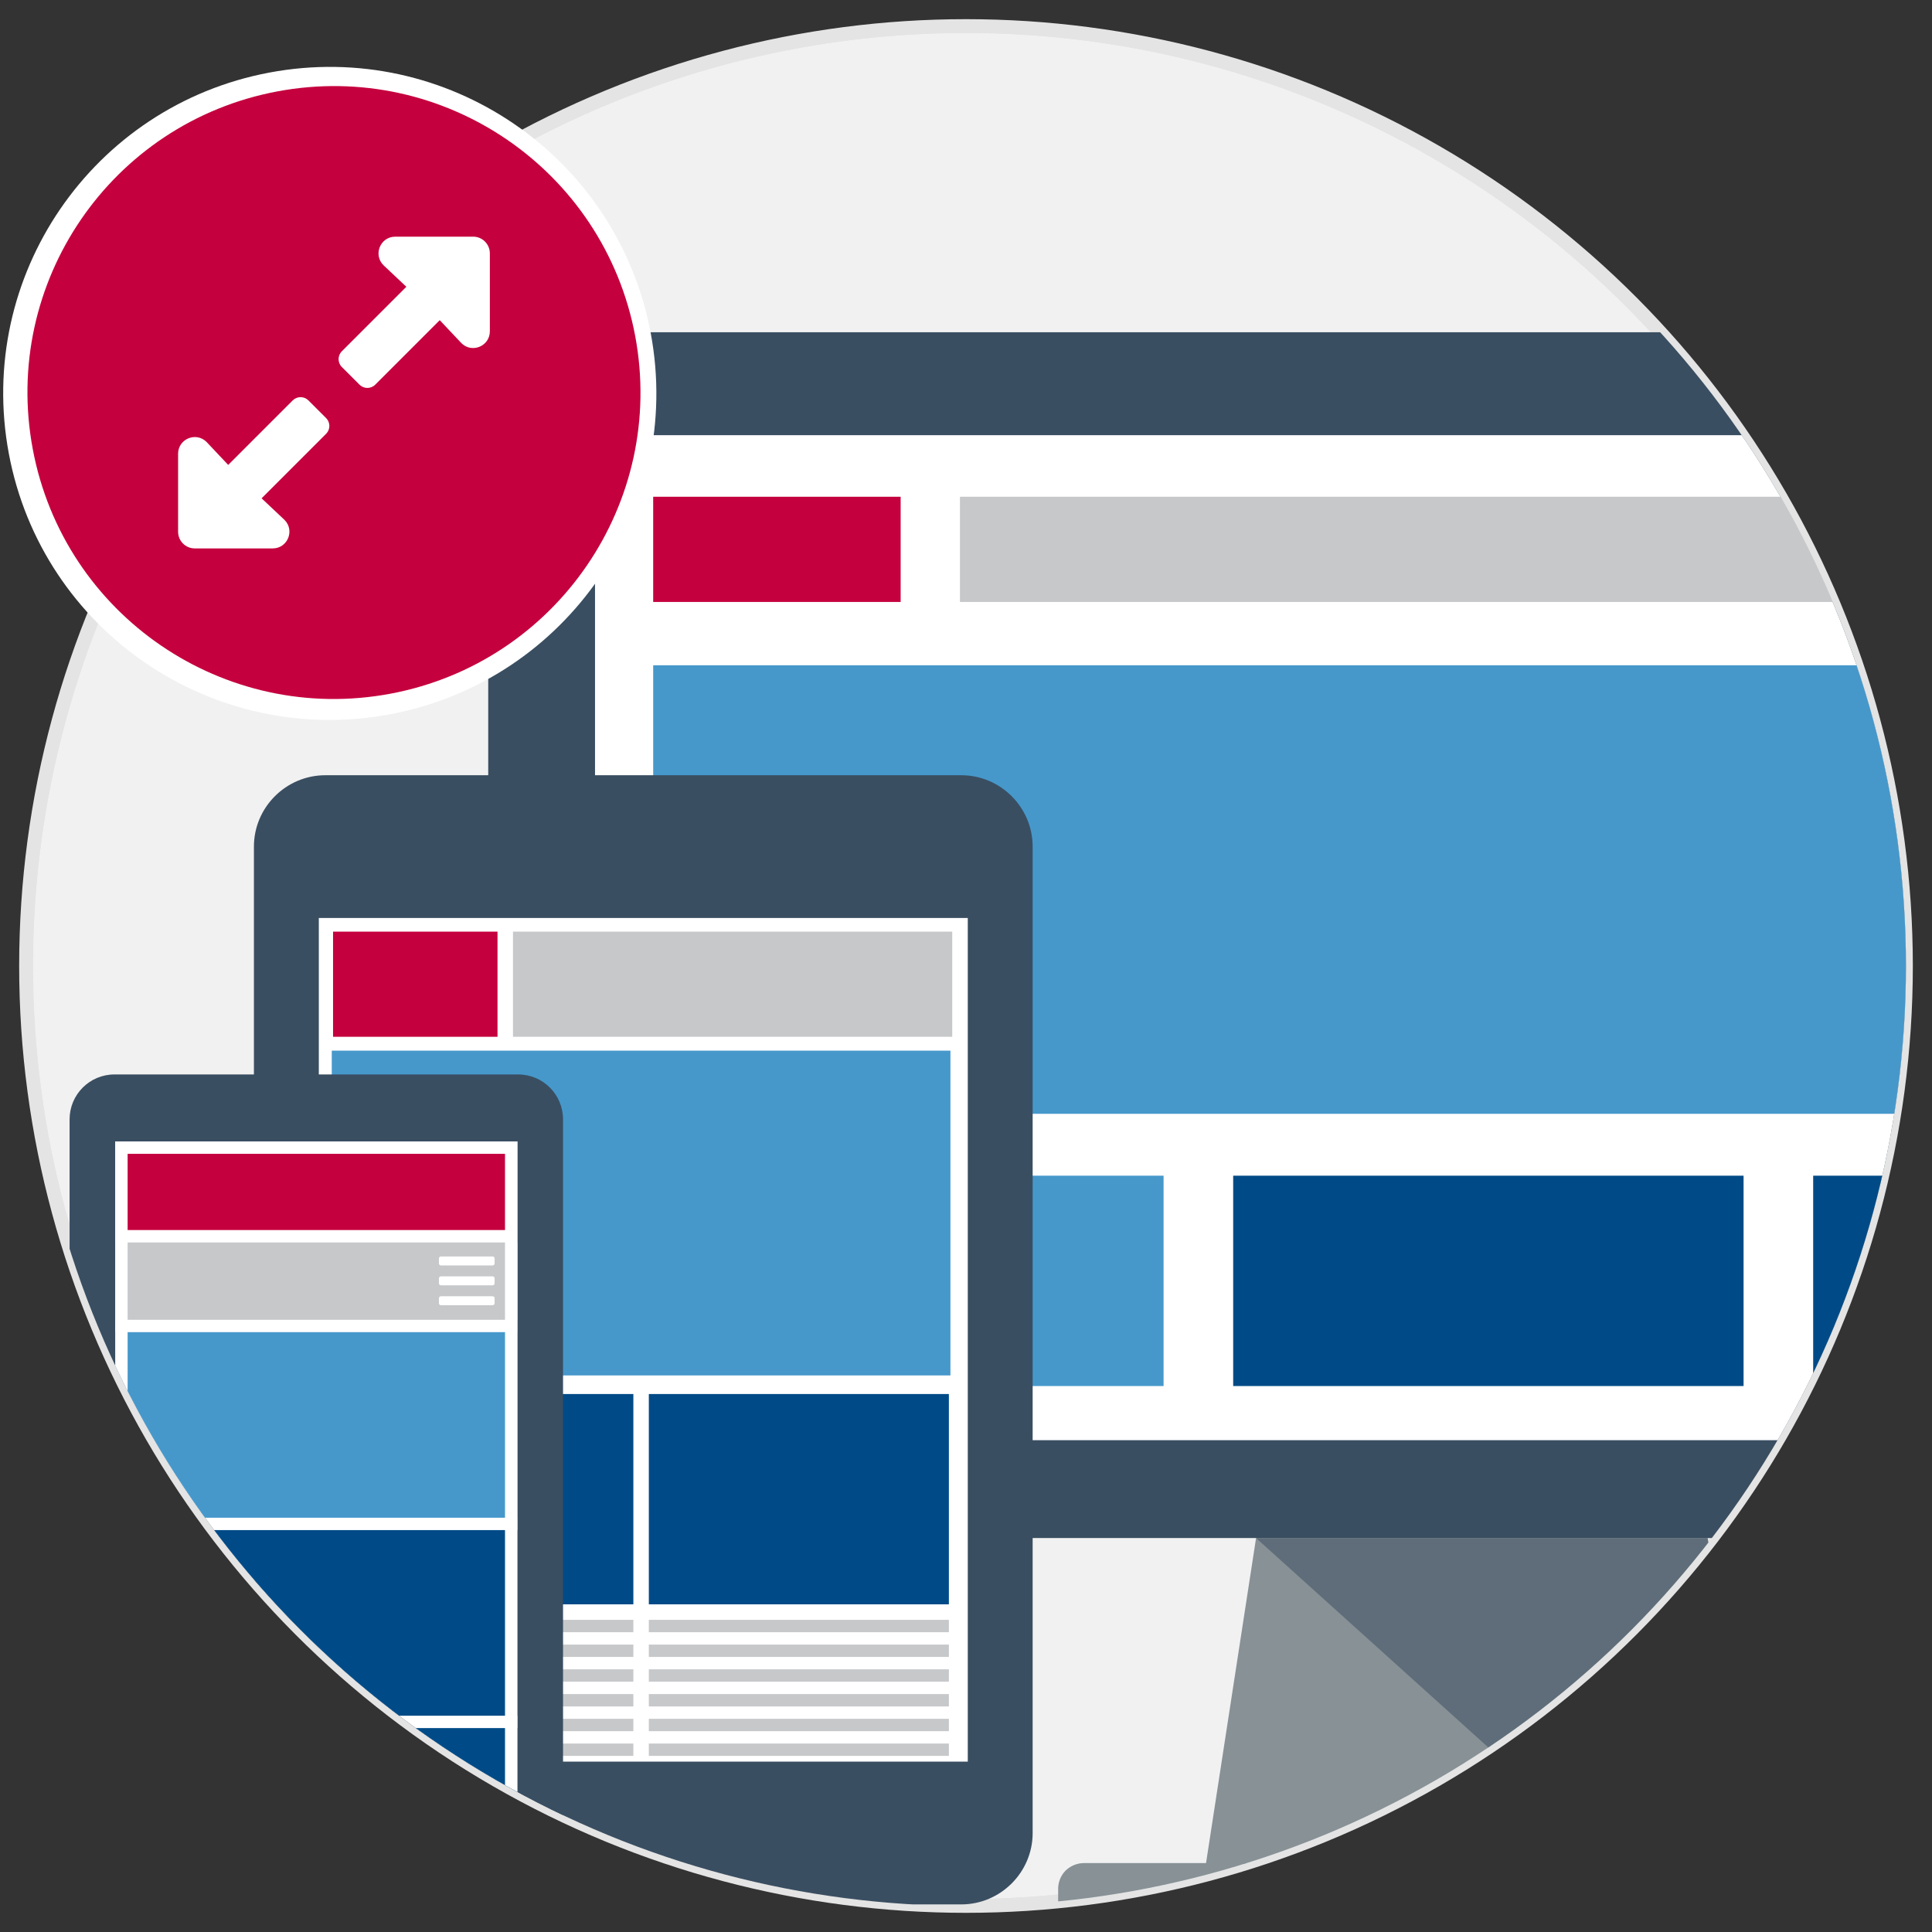
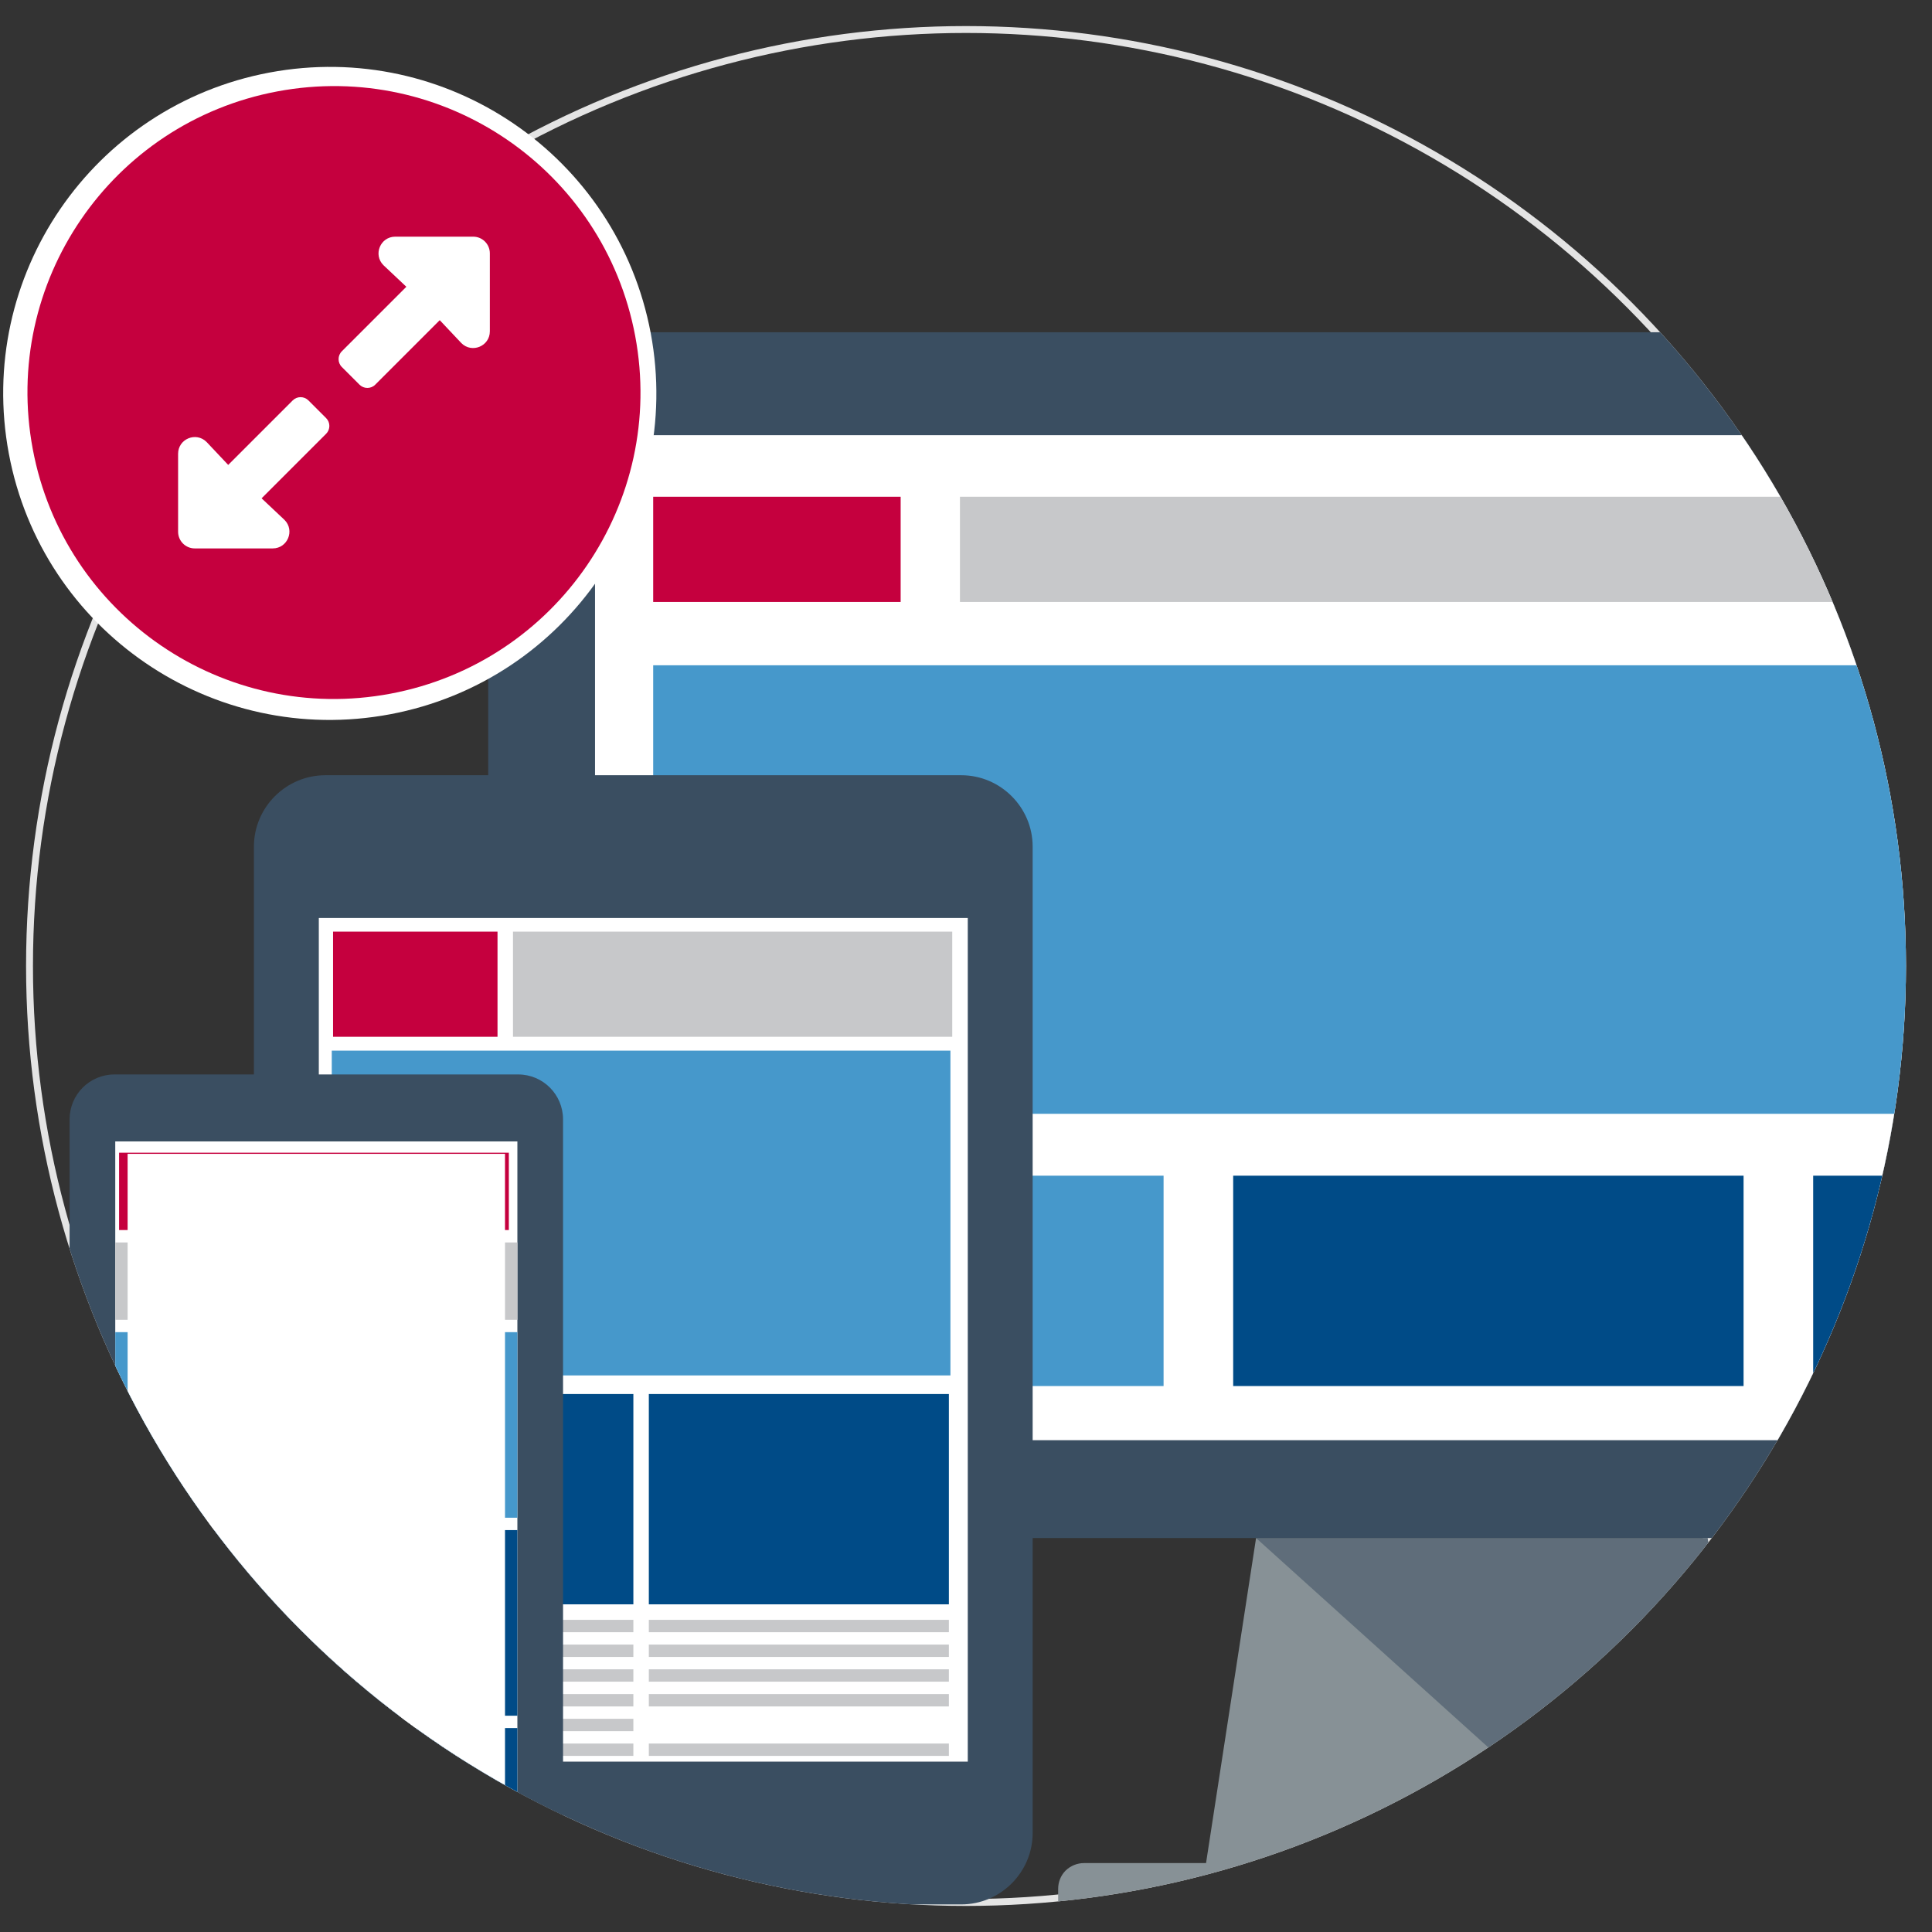
<svg xmlns="http://www.w3.org/2000/svg" id="Layer_1" data-name="Layer 1" viewBox="0 0 700 700">
  <rect x="0" y="0" width="700" height="700" fill="#333333" stroke="none" />
  <defs>
    <clipPath id="clippath">
      <circle cx="350" cy="350" r="340.557" fill="none" />
    </clipPath>
  </defs>
-   <circle cx="350" cy="350" r="340.557" fill="#f1f1f1" stroke="#e4e4e4" stroke-miterlimit="10" stroke-width="5" />
  <g clip-path="url(#clippath)">
    <circle cx="350" cy="350" r="340.557" fill="none" stroke="#e4e4e4" stroke-miterlimit="10" stroke-width="5" />
    <g>
      <polygon points="636.912 675.223 436.941 675.223 455.096 557.264 618.703 557.264 636.912 675.223" fill="#879196" />
      <polygon points="636.912 675.223 618.703 557.264 455.096 557.264 585.937 675.223 636.912 675.223" fill="#3a4e61" opacity=".52" />
      <path d="M690.417,690h-307.028v-5.617c0-2.37.86-4.764,2.679-6.615,1.879-1.832,4.325-2.736,6.656-2.736h288.342c2.35,0,4.818.903,6.628,2.736,1.813,1.851,2.723,4.246,2.723,6.615v5.617Z" fill="#879196" />
      <path d="M897,137.924v401.807c0,9.603-7.872,17.533-17.47,17.533H194.534c-9.705,0-17.64-7.929-17.64-17.533V137.924c0-9.635,7.847-17.539,17.514-17.539h684.993c9.698,0,17.599,7.904,17.599,17.539Z" fill="#3a4e61" />
      <rect x="215.589" y="157.677" width="647.356" height="364.125" fill="#fff" />
      <path d="M223.449,444.476v-1.469c0-.324.263-.587.587-.587h15.267c.325,0,.588.263.588.587v1.469c0,.324-.263.587-.588.587h-15.267c-.324,0-.587-.263-.587-.587ZM223.449,450.348v-1.469c0-.324.263-.587.587-.587h15.267c.325,0,.588.263.588.587v1.469c0,.324-.263.587-.588.587h-15.267c-.324,0-.587-.263-.587-.587ZM223.449,456.22v-1.469c0-.324.263-.587.587-.587h15.267c.325,0,.588.263.588.587v1.469c0,.324-.263.587-.588.587h-15.267c-.324,0-.587-.263-.587-.587Z" fill="#fff" />
      <rect x="236.661" y="241.045" width="605.212" height="162.511" fill="#4698cb" />
      <g>
        <rect x="446.804" y="425.971" width="184.926" height="76.212" fill="#004b87" />
        <rect x="656.947" y="425.971" width="184.926" height="76.212" fill="#004b87" />
        <rect x="236.661" y="425.971" width="184.926" height="76.212" fill="#4698cb" />
      </g>
      <rect x="347.804" y="179.988" width="494.256" height="38.106" fill="#c7c8ca" />
      <rect x="236.661" y="179.988" width="89.661" height="38.106" fill="#c5003e" />
    </g>
    <g>
      <g>
        <path d="M374.152,664.133c0,14.226-11.64,25.867-25.86,25.867H117.867c-14.23,0-25.867-11.641-25.867-25.867v-357.39c0-14.226,11.638-25.86,25.867-25.86h230.425c14.22,0,25.86,11.634,25.86,25.86v357.39Z" fill="#3a4e61" />
        <rect x="115.513" y="332.603" width="235.131" height="305.667" fill="#fff" />
      </g>
      <rect x="120.206" y="380.67" width="224.152" height="117.68" fill="#4698cb" />
      <g>
        <rect x="120.766" y="505.074" width="108.714" height="76.212" fill="#004b87" />
        <rect x="235.084" y="505.074" width="108.714" height="76.212" fill="#004b87" />
      </g>
      <g>
        <rect x="120.766" y="586.89" width="108.714" height="4.483" fill="#c7c8ca" />
        <rect x="235.084" y="586.89" width="108.714" height="4.483" fill="#c7c8ca" />
      </g>
      <g>
        <rect x="120.766" y="595.856" width="108.714" height="4.483" fill="#c7c8ca" />
        <rect x="235.084" y="595.856" width="108.714" height="4.483" fill="#c7c8ca" />
      </g>
      <g>
        <rect x="120.766" y="604.822" width="108.714" height="4.483" fill="#c7c8ca" />
        <rect x="235.084" y="604.822" width="108.714" height="4.483" fill="#c7c8ca" />
      </g>
      <g>
        <rect x="120.766" y="613.788" width="108.714" height="4.483" fill="#c7c8ca" />
        <rect x="235.084" y="613.788" width="108.714" height="4.483" fill="#c7c8ca" />
      </g>
      <g>
        <rect x="120.766" y="622.754" width="108.714" height="4.483" fill="#c7c8ca" />
-         <rect x="235.084" y="622.754" width="108.714" height="4.483" fill="#c7c8ca" />
      </g>
      <g>
        <rect x="120.766" y="631.72" width="108.714" height="4.483" fill="#c7c8ca" />
        <rect x="235.084" y="631.72" width="108.714" height="4.483" fill="#c7c8ca" />
      </g>
      <rect x="185.864" y="337.545" width="159.148" height="38.106" fill="#c7c8ca" />
      <rect x="120.672" y="337.545" width="59.588" height="38.106" fill="#c5003e" />
    </g>
    <g>
      <path d="M204,673.756c0,8.969-7.261,16.244-16.264,16.244H41.457c-8.975,0-16.244-7.275-16.244-16.244v-268.195c0-8.983,7.269-16.267,16.244-16.267h146.279c9.003,0,16.264,7.284,16.264,16.267v268.195Z" fill="#3a4e61" />
      <rect x="41.757" y="413.568" width="145.699" height="246.255" fill="#fff" />
      <rect x="41.757" y="482.659" width="145.699" height="67.246" fill="#4698cb" />
      <rect x="41.757" y="554.388" width="145.699" height="67.246" fill="#004b87" />
      <rect x="41.757" y="626.117" width="145.699" height="33.623" fill="#004b87" />
      <rect x="43.145" y="417.655" width="141.216" height="28.019" fill="#c5003e" />
      <rect x="41.757" y="450.157" width="145.699" height="28.019" fill="#c7c8ca" />
-       <path d="M182.973,418.051v237.288H46.24v-237.288h136.733M187.456,413.568H41.757v246.255h145.699v-246.255h0Z" fill="#fff" />
+       <path d="M182.973,418.051v237.288H46.24v-237.288h136.733M187.456,413.568H41.757v246.255v-246.255h0Z" fill="#fff" />
      <path d="M159.031,457.771v-1.802c0-.398.323-.72.72-.72h18.733c.398,0,.72.322.72.72v1.802c0,.398-.323.72-.72.72h-18.733c-.398,0-.72-.322-.72-.72ZM159.031,464.976v-1.802c0-.398.323-.72.72-.72h18.733c.398,0,.72.322.72.72v1.802c0,.398-.323.72-.72.72h-18.733c-.398,0-.72-.322-.72-.72ZM159.031,472.181v-1.802c0-.398.323-.72.72-.72h18.733c.398,0,.72.322.72.72v1.802c0,.398-.323.72-.72.72h-18.733c-.398,0-.72-.322-.72-.72Z" fill="#fff" />
    </g>
    <circle cx="350" cy="350" r="340.557" fill="none" />
  </g>
  <path d="M141.332,258.795c-64.235,12.071-126.091-30.208-138.129-94.426C-8.836,100.139,33.378,38.362,97.614,26.291c64.2-12.056,126.056,30.145,138.154,94.393,12.043,64.2-30.236,126.041-94.436,138.112Z" fill="#fff" />
  <g>
    <path d="M141.509,251.333c-60.287,11.329-118.341-28.351-129.64-88.622C.57,102.428,40.19,44.447,100.477,33.118c60.255-11.315,118.309,28.292,129.663,88.592,11.303,60.255-28.377,118.295-88.632,129.623Z" fill="#c5003e" />
    <path d="M118.152,157.181l-23.369,23.369,8.3,7.823c3.812,3.812,1.112,10.33-4.279,10.33h-28.238c-3.342,0-6.039-2.709-6.039-6.051v-28.238c0-5.391,6.506-8.091,10.318-4.279l7.836,8.313,23.369-23.369c1.575-1.575,4.13-1.575,5.705,0l6.397,6.397c1.576,1.575,1.576,4.129,0,5.705ZM123.857,127.272l23.369-23.369-8.3-7.823c-3.812-3.812-1.112-10.33,4.279-10.33h28.238c3.342,0,6.039,2.709,6.039,6.051v28.238c0,5.391-6.506,8.091-10.318,4.279l-7.836-8.313-23.369,23.369c-1.575,1.575-4.13,1.575-5.705,0l-6.397-6.397c-1.576-1.575-1.576-4.129,0-5.705h0Z" fill="#fff" />
  </g>
</svg>